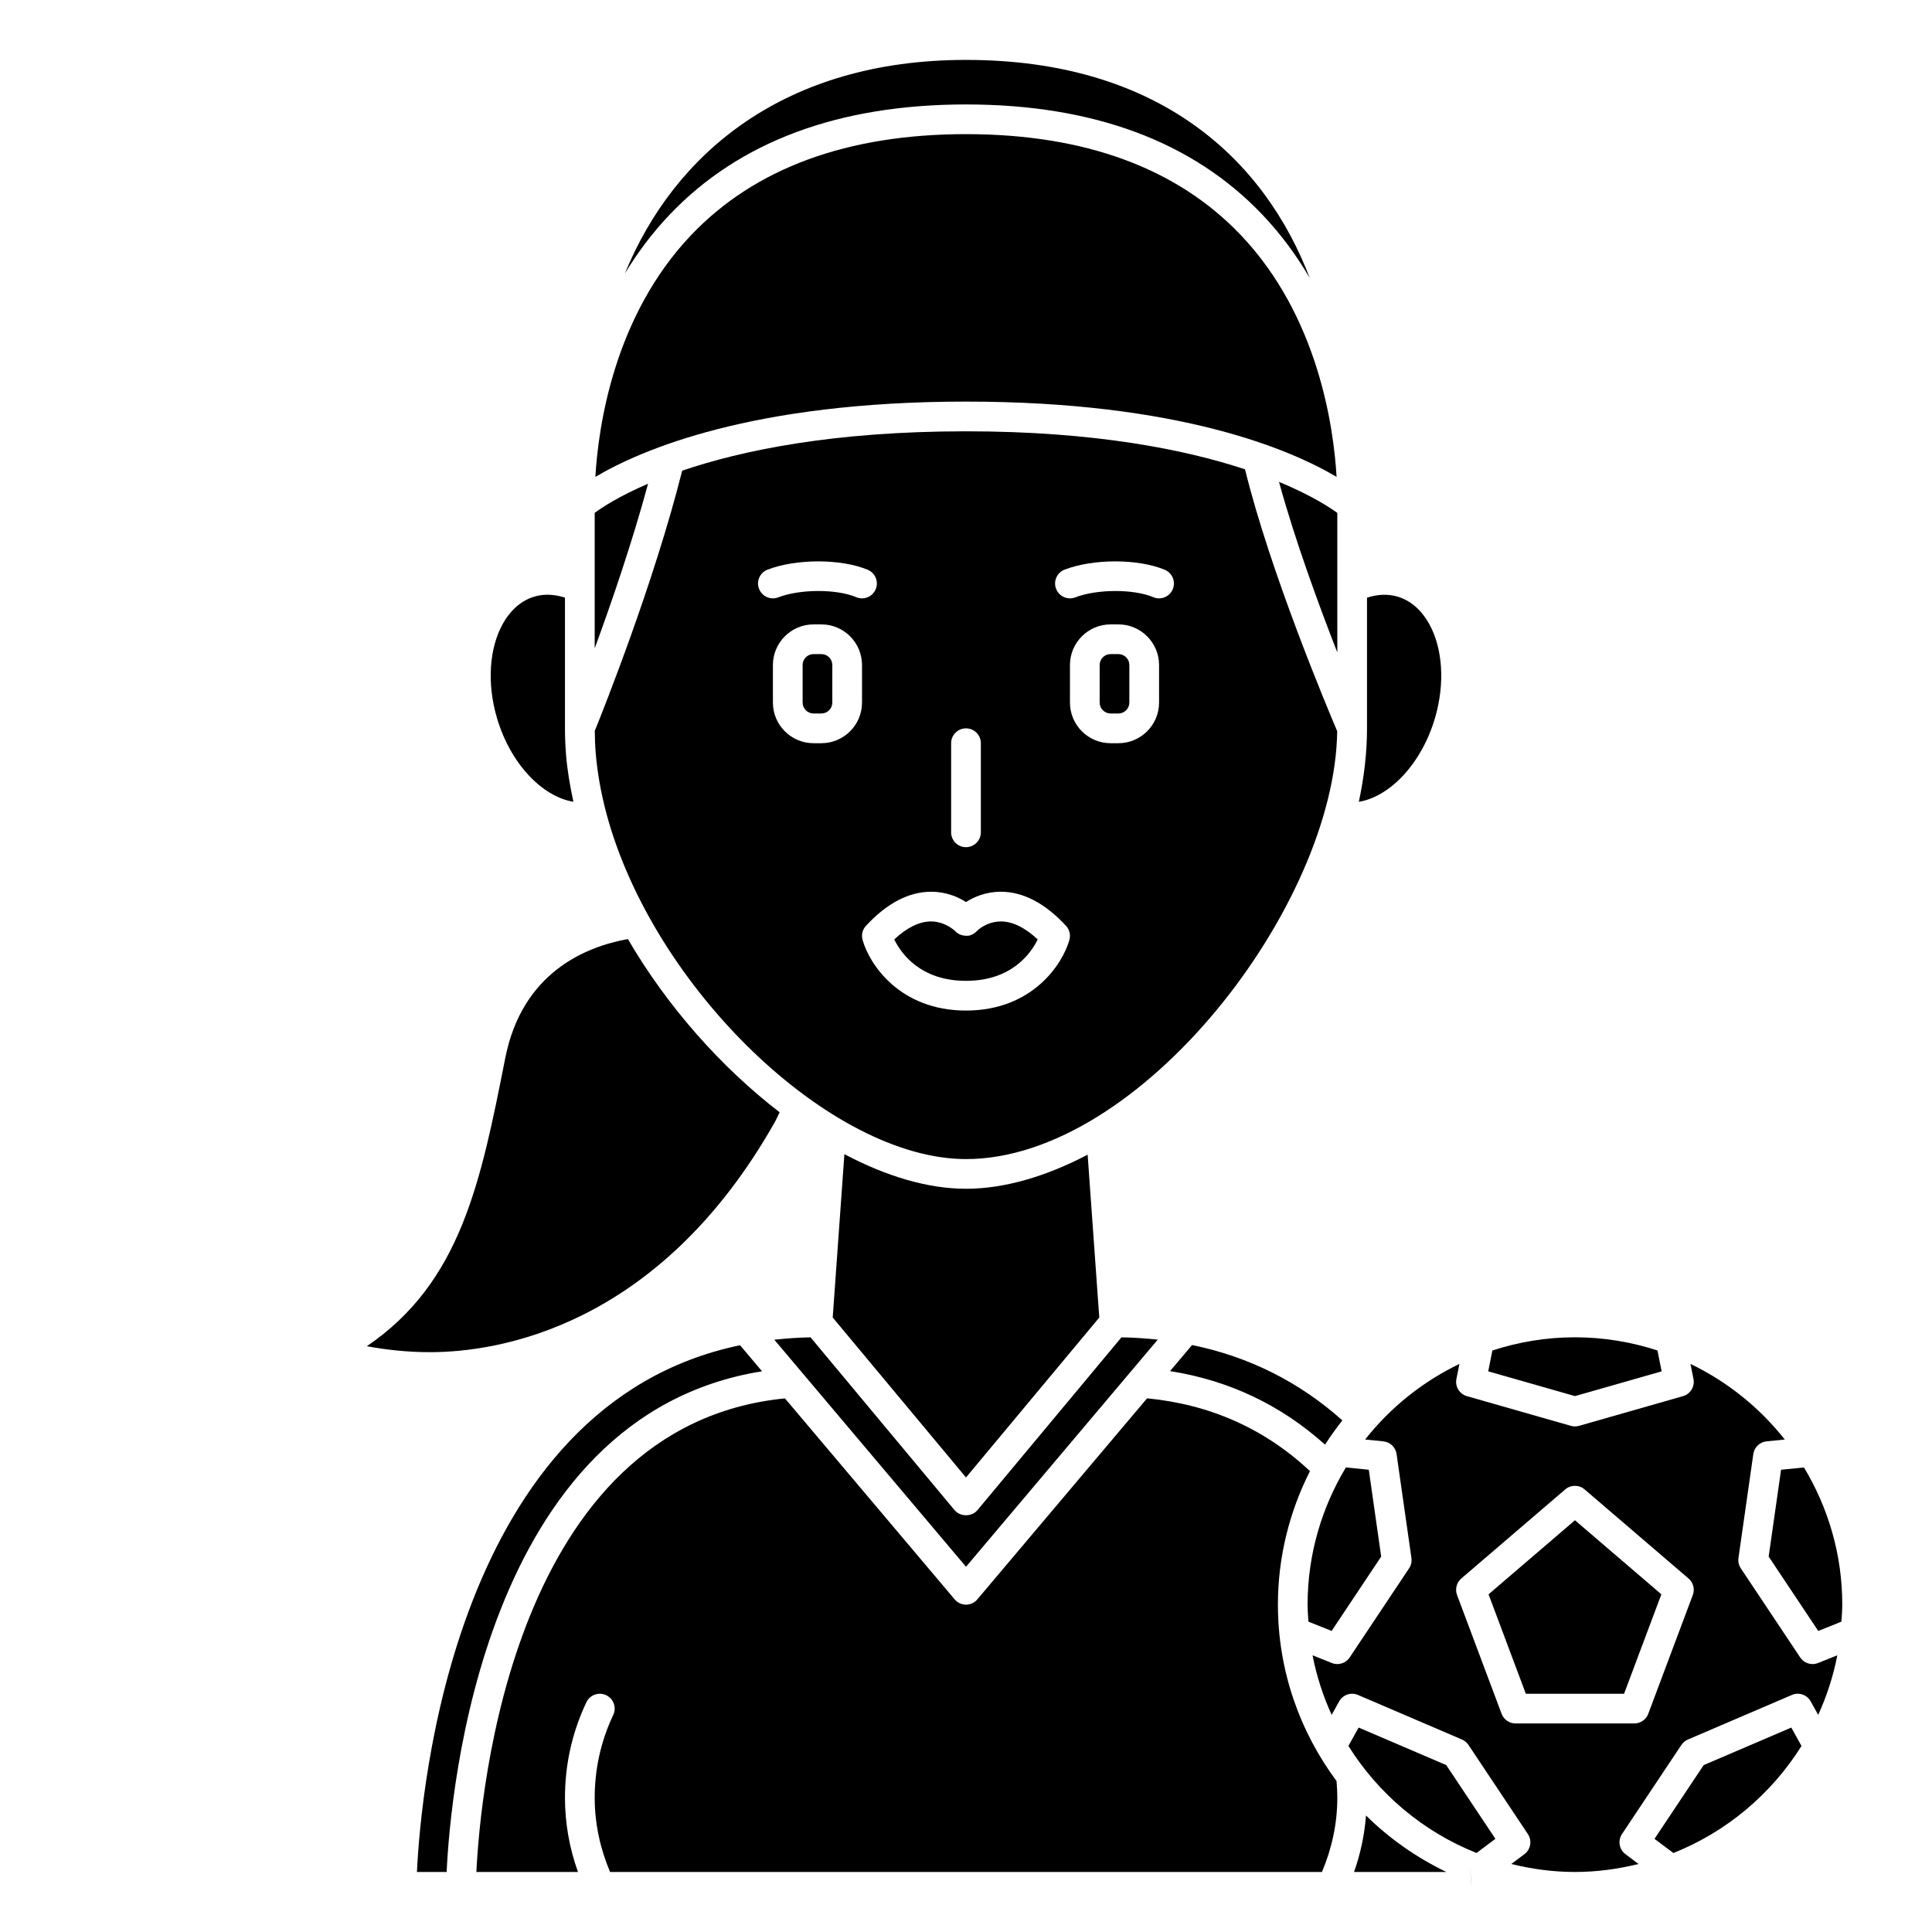
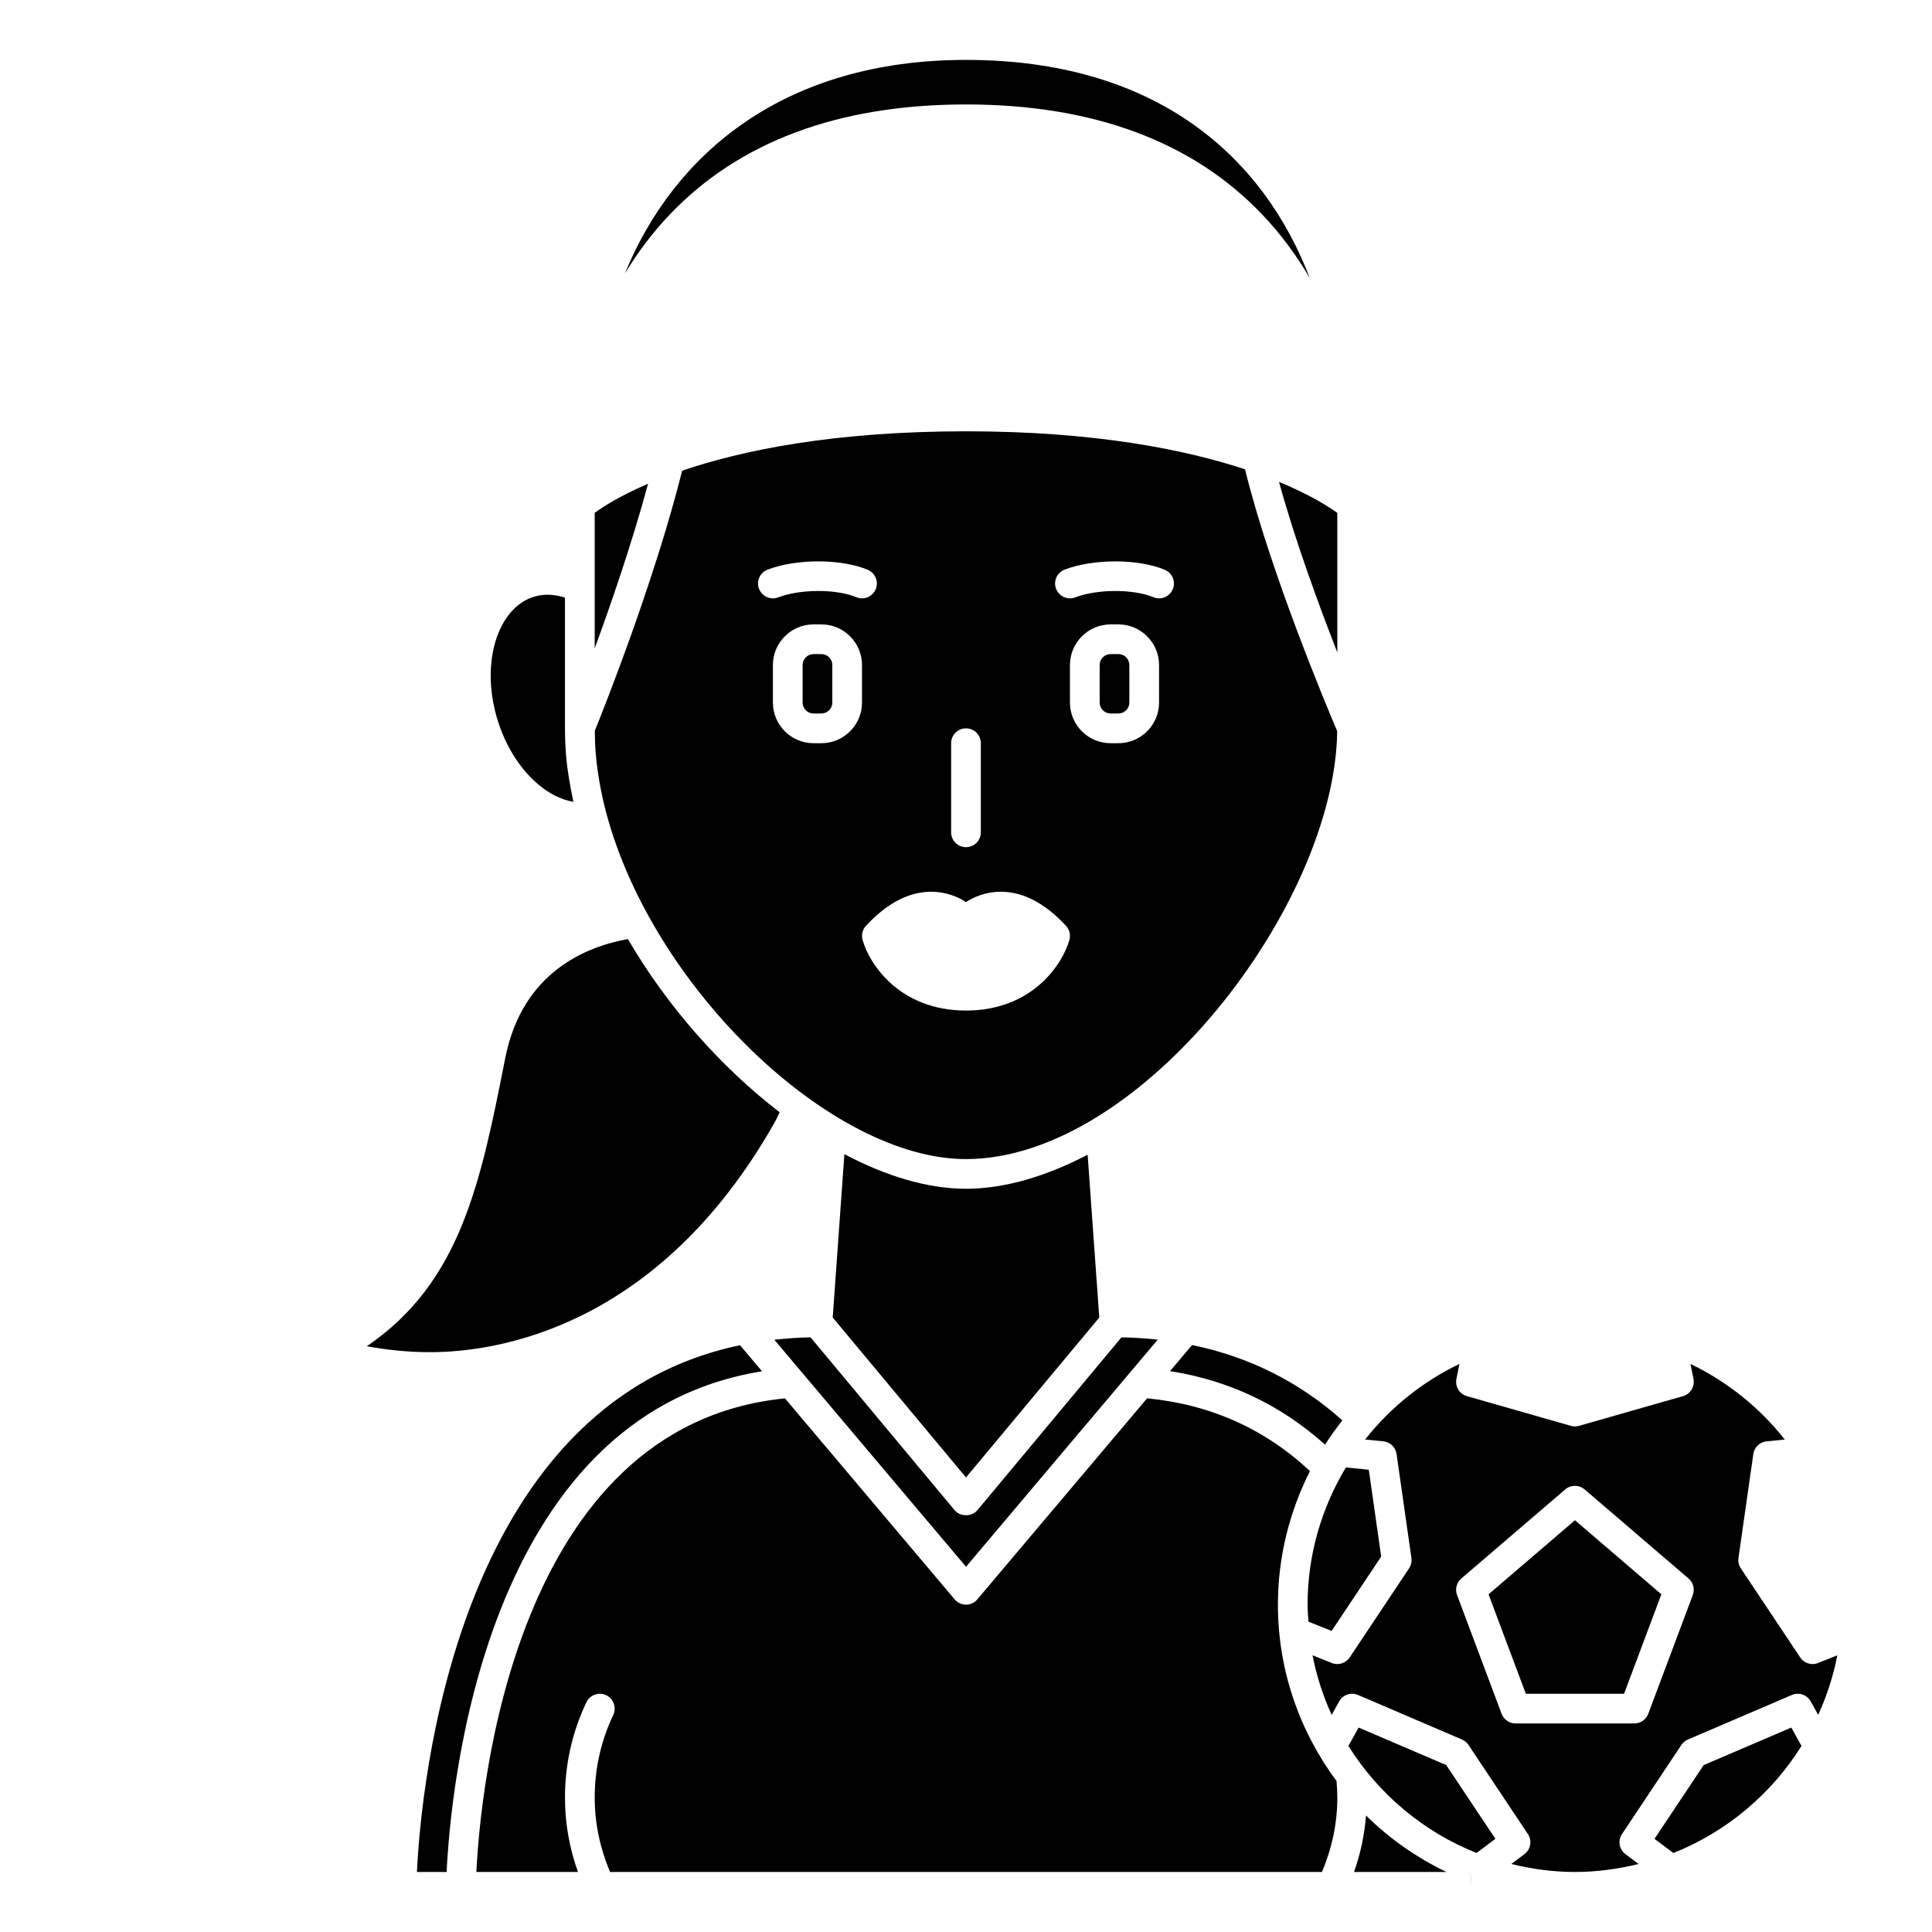
<svg xmlns="http://www.w3.org/2000/svg" fill="#000000" width="800px" height="800px" version="1.1" viewBox="144 144 512 512">
  <g>
    <path d="m533.82 644.06c-0.004-0.562-0.023-2.445-0.16-5.356z" />
-     <path d="m402.86 390.76c-0.754 0.781-1.859 1.355-2.894 1.215-1.066-0.012-2.102-0.441-2.832-1.219-0.133-0.137-2.684-2.559-6.461-2.57-3.082 0.035-6.332 1.637-9.688 4.773 1.785 3.652 6.879 10.973 19.012 10.973 12.117 0 17.215-7.309 19.008-10.969-3.352-3.137-6.606-4.738-9.684-4.773-4.027 0.016-6.363 2.465-6.461 2.57z" />
    <path d="m440.39 317.34h-2.074c-1.598 0-2.898 1.301-2.898 2.898v9.941c0 1.602 1.301 2.902 2.898 2.902h2.074c1.598 0 2.898-1.301 2.898-2.902v-9.941c0-1.598-1.301-2.898-2.898-2.898z" />
-     <path d="m498.21 270.38c-0.797-13.488-4.969-42.645-25.406-64.105-16.891-17.734-41.391-26.727-72.809-26.727-31.422 0-55.918 8.992-72.809 26.727-20.441 21.465-24.613 50.617-25.406 64.105 12.082-7.164 41.59-19.953 98.215-19.953 56.621 0 86.129 12.789 98.215 19.953z" />
    <path d="m400 171.68c33.695 0 60.125 9.832 78.559 29.227 5.051 5.309 9.168 11.004 12.551 16.801-12.008-31.469-39.902-57.832-91.109-57.832-48.109 0-77.387 24.773-90.402 56.613 3.246-5.375 7.148-10.645 11.844-15.582 18.43-19.395 44.859-29.227 78.559-29.227z" />
    <path d="m498.37 337.77c-2.562-6.012-17.754-42.168-24.426-69.395-15.805-5.211-39.711-10.074-73.945-10.074-35.27 0-59.484 5.086-75.215 10.43-7.461 29.727-20.93 63.449-23.16 68.957 0.016 1.934 0.082 3.894 0.242 5.844 0.426 5.156 1.371 10.5 2.797 15.887 12.301 46.309 59.52 91.75 95.336 91.75 46.316 0 97.824-67.305 98.371-113.4zm-102.31 3.188c0-2.172 1.762-3.938 3.938-3.938 2.172 0 3.938 1.762 3.938 3.938v23.617c0 2.172-1.762 3.938-3.938 3.938-2.172 0-3.938-1.762-3.938-3.938zm-50.91-40.914c-0.781-2.031 0.234-4.305 2.262-5.086 7.629-2.934 19.543-2.91 26.559 0.047 2.004 0.844 2.945 3.152 2.098 5.156-0.844 2.004-3.148 2.949-5.156 2.098-5.219-2.199-14.879-2.18-20.672 0.047-0.465 0.176-0.941 0.266-1.414 0.266-1.578 0-3.07-0.961-3.676-2.527zm27.293 30.141c0 5.941-4.832 10.773-10.773 10.773h-2.074c-5.934 0-10.766-4.832-10.766-10.773v-9.941c0-5.938 4.832-10.773 10.766-10.773h2.074c5.941 0 10.773 4.836 10.773 10.773zm54.961 62.898c-1.812 6.477-9.863 18.723-27.406 18.723s-25.598-12.25-27.406-18.723c-0.371-1.316-0.027-2.731 0.902-3.734 5.547-5.992 11.359-9.027 17.277-9.027h0.02c3.996 0.004 7.129 1.398 9.207 2.731 2.082-1.336 5.215-2.727 9.207-2.731h0.02c5.91 0 11.727 3.039 17.273 9.027 0.934 1.004 1.273 2.418 0.906 3.734zm23.762-62.898c0 5.941-4.836 10.773-10.773 10.773h-2.074c-5.938 0-10.77-4.832-10.77-10.773v-9.941c0-5.938 4.832-10.773 10.77-10.773h2.074c5.938 0 10.773 4.836 10.773 10.773zm3.625-30.023c-0.848 2.004-3.144 2.949-5.156 2.098-5.219-2.199-14.879-2.18-20.672 0.047-0.465 0.176-0.941 0.266-1.414 0.266-1.582 0-3.074-0.961-3.676-2.527-0.781-2.031 0.234-4.305 2.262-5.086 7.629-2.934 19.543-2.91 26.559 0.047 2.004 0.848 2.941 3.152 2.098 5.156z" />
    <path d="m361.67 317.34h-2.074c-1.598 0-2.894 1.301-2.894 2.898v9.941c0 1.602 1.297 2.902 2.894 2.902h2.074c1.602 0 2.902-1.301 2.902-2.902v-9.941c0-1.598-1.301-2.898-2.902-2.898z" />
    <path d="m498.4 316.9v-36.973c-2.125-1.547-7.051-4.746-15.449-8.227 4.129 15.133 10.461 32.43 15.449 45.199z" />
-     <path d="m584.35 507.42-1.105-5.527c-6.891-2.246-14.234-3.496-21.871-3.496s-14.98 1.246-21.875 3.496l-1.105 5.527 22.98 6.562z" />
-     <path d="m524.32 334.18c2.629-9.043 2.043-18.328-1.578-24.848-1.461-2.633-4.133-6.031-8.551-7.269-2.481-0.699-5.188-0.562-7.922 0.328v34.637c0 6.348-0.754 12.871-2.164 19.465 8.395-1.414 16.727-10.316 20.215-22.312z" />
    <path d="m349.2 499.04 50.805 60.168 50.812-60.188c-3.144-0.336-6.344-0.559-9.625-0.609l-38.168 45.801c-1.496 1.793-4.551 1.793-6.047 0l-38.168-45.801c-3.316 0.055-6.5 0.293-9.609 0.629z" />
    <path d="m490.75 573.76 6.141 2.457 13.137-19.707-3.285-23.012-6.07-0.605c-6.398 10.645-10.148 23.055-10.148 36.355 0 1.523 0.133 3.012 0.227 4.512z" />
    <path d="m435.32 493.16-3.086-43.156c-11.145 5.84-22.172 9.031-32.234 9.031-10.211 0-21.254-3.363-32.227-9.172l-3.094 43.297 35.32 42.383z" />
    <path d="m454.07 507.36c15.668 2.457 29.422 9.023 41.078 19.488 1.43-2.223 2.957-4.367 4.594-6.43-11.391-10.168-24.711-16.871-39.836-19.965z" />
    <path d="m595.49 611.77-13.027 19.543 5 3.75c14.117-5.617 25.98-15.633 33.953-28.367l-2.707-4.871z" />
    <path d="m504.05 601.82-2.707 4.871c7.969 12.73 19.832 22.75 33.953 28.367l5-3.75-13.027-19.543z" />
    <path d="m502.83 640.09h24.461c-7.902-3.816-15.109-8.852-21.281-14.965-0.41 5.106-1.441 10.113-3.18 14.965z" />
-     <path d="m622.07 532.89-6.07 0.605-3.285 23.012 13.137 19.707 6.141-2.457c0.094-1.5 0.227-2.988 0.227-4.512 0.008-13.301-3.742-25.711-10.148-36.355z" />
    <path d="m482.66 569.25c0-12.734 3.109-24.734 8.496-35.391-11.93-11.188-26.422-17.676-43.168-19.289l-44.984 53.277c-0.742 0.891-1.844 1.402-3 1.402s-2.258-0.512-3.008-1.398l-44.973-53.262c-72.148 7.148-80.77 104.63-81.777 125.51h26.922c-2.269-6.34-3.445-12.934-3.445-19.68 0-8.508 1.77-16.723 5.266-24.41l0.414-0.895c0.934-1.969 3.293-2.793 5.246-1.867 1.965 0.934 2.797 3.281 1.867 5.246l-0.363 0.77c-3.016 6.66-4.551 13.777-4.551 21.156 0 6.781 1.418 13.379 4.07 19.68h188.66c2.652-6.301 4.07-12.898 4.07-19.68 0-1.492-0.086-2.961-0.211-4.422-9.711-13.09-15.531-29.23-15.531-46.746z" />
    <path d="m538.48 566.51 9.883 26.355h26.031l9.883-26.355-22.898-19.629z" />
    <path d="m624.35 584.99c-1.285 0-2.531-0.629-3.277-1.75l-15.742-23.617c-0.539-0.809-0.758-1.781-0.621-2.738l3.938-27.551c0.254-1.793 1.703-3.18 3.504-3.363l4.832-0.484c-6.664-8.449-15.203-15.316-24.992-20.035l0.797 3.981c0.402 2.012-0.809 3.996-2.777 4.559l-27.551 7.871c-0.359 0.102-0.723 0.152-1.086 0.152s-0.727-0.051-1.082-0.152l-27.551-7.871c-1.969-0.562-3.18-2.543-2.777-4.559l0.797-3.981c-9.789 4.715-18.328 11.582-24.992 20.035l4.832 0.484c1.801 0.18 3.246 1.566 3.504 3.363l3.938 27.551c0.137 0.961-0.082 1.938-0.621 2.738l-15.742 23.617c-0.754 1.117-1.996 1.75-3.281 1.75-0.488 0-0.984-0.09-1.461-0.281l-5.098-2.039c1.066 5.527 2.793 10.801 5.066 15.793l1.988-3.578c0.977-1.762 3.137-2.508 4.992-1.703l27.551 11.809c0.699 0.301 1.305 0.801 1.723 1.434l15.742 23.617c1.156 1.734 0.754 4.078-0.914 5.328l-3.481 2.609c5.414 1.332 11.043 2.113 16.863 2.113 5.816 0 11.445-0.785 16.863-2.113l-3.477-2.609c-1.668-1.25-2.07-3.594-0.914-5.328l15.742-23.617c0.422-0.637 1.023-1.133 1.723-1.434l27.551-11.809c1.852-0.805 4.012-0.059 4.992 1.703l1.988 3.578c2.269-4.992 4.004-10.27 5.066-15.793l-5.098 2.039c-0.473 0.191-0.965 0.281-1.457 0.281zm-31.738-18.301-11.809 31.488c-0.574 1.535-2.047 2.555-3.688 2.555h-31.488c-1.641 0-3.109-1.02-3.688-2.555l-11.809-31.488c-0.578-1.551-0.129-3.293 1.125-4.367l27.551-23.617c1.477-1.262 3.648-1.262 5.125 0l27.551 23.617c1.262 1.074 1.711 2.82 1.129 4.367z" />
    <path d="m301.6 279.91v35.91c4.438-12.074 9.961-28.145 14.145-43.629-7.625 3.277-12.145 6.246-14.145 7.719z" />
    <path d="m345.95 507.41-5.832-6.91c-75.754 15.754-84.613 118.09-85.625 139.59h7.871c0.984-21.094 9.605-120.9 83.586-132.68z" />
    <path d="m349.34 441.36c0.457-0.809 0.852-1.727 1.273-2.594-15.496-11.902-29.832-28.082-40.215-45.906-11.188 2.012-28.016 8.848-32.496 31.52-6.492 32.848-11.75 59.457-36.703 76.387 4.609 0.84 10.504 1.605 17.082 1.57 17.051-0.059 60.047-6.121 91.059-60.977z" />
    <path d="m295.96 356.48c-0.895-4.152-1.609-8.281-1.941-12.297-0.195-2.391-0.297-4.801-0.297-7.164h0.004c0-0.012-0.004-0.02-0.004-0.027v-34.609c-2.731-0.891-5.438-1.027-7.93-0.328-4.418 1.238-7.086 4.641-8.551 7.273-3.617 6.519-4.207 15.809-1.574 24.844 3.508 12.039 11.895 20.918 20.293 22.309z" />
  </g>
</svg>